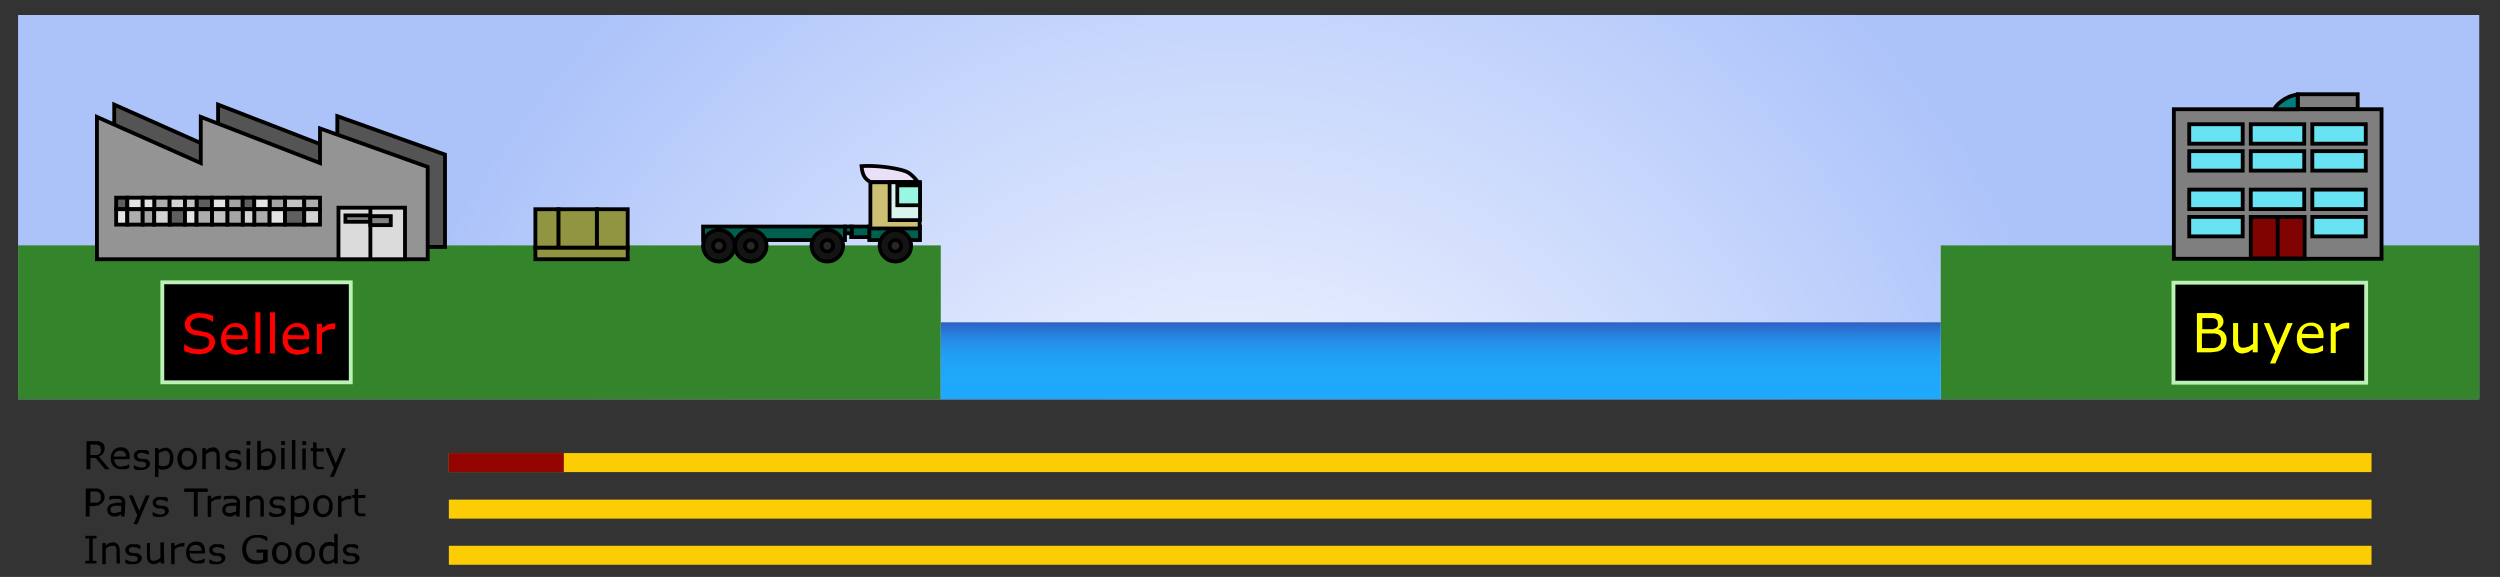
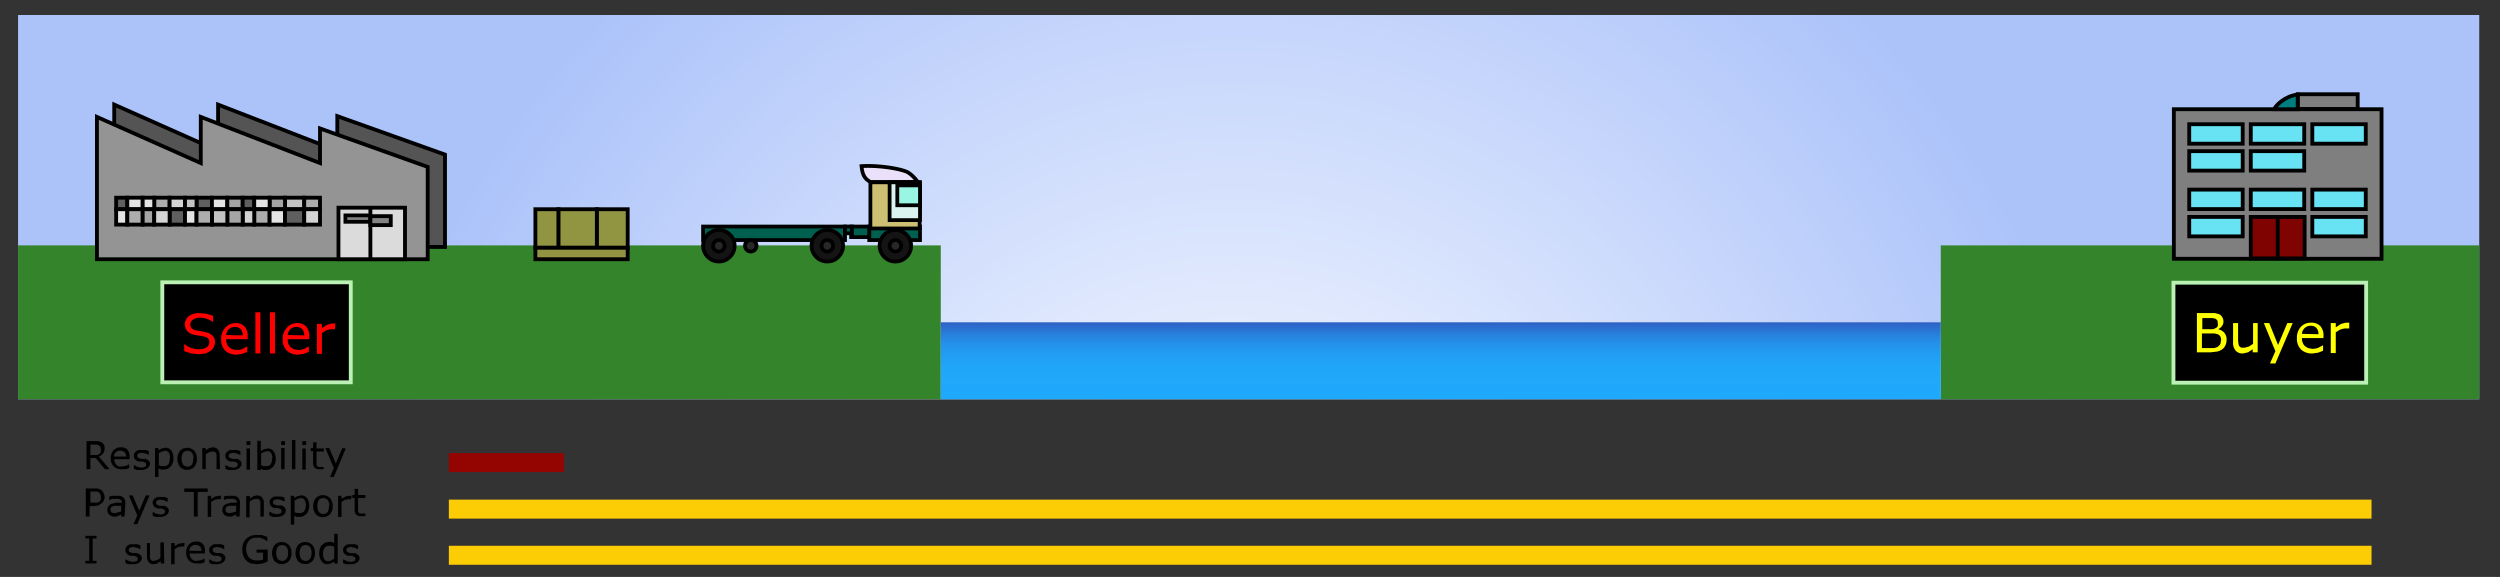
<svg xmlns="http://www.w3.org/2000/svg" viewBox="0 0 650 150">
  <rect x="0" y="0" width="650" height="150" fill="#333333" stroke="none" />
  <defs>
    <radialGradient id="a" cx="320.64" cy="163.82" r="228.99" gradientUnits="userSpaceOnUse">
      <stop offset="0" stop-color="#fff" />
      <stop offset="1" stop-color="#acc3fa" />
    </radialGradient>
    <linearGradient id="b" x1="344.45" y1="107.45" x2="344.45" y2="83.37" gradientTransform="translate(-76 14.5) scale(1.31 0.83)" gradientUnits="userSpaceOnUse">
      <stop offset="0" stop-color="#1fa9fc" />
      <stop offset="0.36" stop-color="#20a7fa" />
      <stop offset="0.56" stop-color="#219ff4" />
      <stop offset="0.72" stop-color="#2491ea" />
      <stop offset="0.85" stop-color="#287edb" />
      <stop offset="0.97" stop-color="#2e65c8" />
      <stop offset="1" stop-color="#2f5ec3" />
    </linearGradient>
  </defs>
  <rect x="4.7" y="3.9" width="639.9" height="99.92" style="fill:url(#a)" />
  <rect x="504.6" y="63.8" width="140" height="40" style="fill:#33842b" />
  <rect x="4.7" y="63.8" width="239.9" height="40" style="fill:#33842b" />
  <rect x="139.2" y="54.4" width="24" height="13" style="fill:#919542" />
  <path d="M162.7,54.9v12h-23v-12h23m1-1h-25v14h25v-14Z" />
  <line x1="138.7" y1="64.4" x2="163.7" y2="64.4" style="fill:none;stroke:#000;stroke-miterlimit:10;stroke-width:1.043px" />
  <line x1="145.2" y1="53.9" x2="145.2" y2="64.4" style="fill:none;stroke:#000;stroke-miterlimit:10;stroke-width:1.043px" />
  <line x1="155.2" y1="53.9" x2="155.2" y2="64.4" style="fill:none;stroke:#000;stroke-miterlimit:10;stroke-width:1.043px" />
  <polygon points="29.7 64.2 115.7 64.2 115.7 40.2 87.7 30.2 87.7 39.2 56.7 27.2 56.7 39.2 29.7 27.2 29.7 64.2" style="fill:#545454;stroke:#000;stroke-miterlimit:10" />
  <polygon points="25.2 67.4 111.2 67.4 111.2 43.4 83.2 33.4 83.2 42.4 52.2 30.4 52.2 42.4 25.2 30.4 25.2 67.4" style="fill:#949494;stroke:#000;stroke-miterlimit:10" />
  <polygon points="105.3 67.4 88 67.4 88 54 95.9 54 105.3 54 105.3 67.4" style="fill:#dbdbdb;stroke:#000;stroke-miterlimit:10" />
  <line x1="96.3" y1="54" x2="96.3" y2="67.4" style="fill:none;stroke:#000;stroke-miterlimit:10" />
  <rect x="96.3" y="56.2" width="5.3" height="2.33" style="fill:#838383;stroke:#000;stroke-miterlimit:10" />
  <rect x="89.8" y="56" width="6.4" height="1.67" style="fill:#838383;stroke:#000;stroke-miterlimit:10;stroke-width:0.975px" />
  <rect x="51.1" y="51.4" width="4" height="3" style="fill:#5f5f5f;stroke:#000;stroke-miterlimit:10" />
  <rect x="40.1" y="51.4" width="4" height="3" style="fill:#adadad;stroke:#000;stroke-miterlimit:10" />
  <rect x="30.2" y="51.4" width="2.9" height="3" style="fill:#5f5f5f;stroke:#000;stroke-miterlimit:10" />
  <rect x="44.1" y="51.4" width="4" height="3" style="fill:#d3d3d3;stroke:#000;stroke-miterlimit:10" />
  <rect x="33.1" y="51.4" width="4" height="3" style="fill:#e4e4e4;stroke:#000;stroke-miterlimit:10" />
  <rect x="37.1" y="51.4" width="3" height="3" style="fill:#e4e4e4;stroke:#000;stroke-miterlimit:10" />
  <rect x="48.1" y="51.4" width="3" height="3" style="fill:#c3c3c3;stroke:#000;stroke-miterlimit:10" />
  <rect x="74.1" y="51.4" width="5" height="3" style="fill:#c3c3c3;stroke:#000;stroke-miterlimit:10" />
  <rect x="70.1" y="51.4" width="4" height="3" style="fill:#a5a5a6;stroke:#000;stroke-miterlimit:10" />
  <rect x="55.1" y="51.4" width="4" height="3" style="fill:#e4e4e4;stroke:#000;stroke-miterlimit:10" />
  <rect x="79.1" y="51.4" width="4.1" height="3" style="fill:#adadad;stroke:#000;stroke-miterlimit:10" />
  <rect x="59.1" y="51.4" width="4" height="3" style="fill:#a5a5a6;stroke:#000;stroke-miterlimit:10" />
  <rect x="63.1" y="51.4" width="3" height="3" style="fill:#5f5f5f;stroke:#000;stroke-miterlimit:10" />
  <rect x="66.1" y="51.4" width="4" height="3" style="fill:#e4e4e4;stroke:#000;stroke-miterlimit:10" />
  <rect x="30.2" y="54.4" width="2.9" height="4" style="fill:#e4e4e4;stroke:#000;stroke-miterlimit:10" />
  <rect x="66.1" y="54.4" width="4" height="4" style="fill:#adadad;stroke:#000;stroke-miterlimit:10" />
  <rect x="63.1" y="54.4" width="3" height="4" style="fill:#d3d3d3;stroke:#000;stroke-miterlimit:10" />
  <rect x="70.1" y="54.4" width="4" height="4" style="fill:#e4e4e4;stroke:#000;stroke-miterlimit:10" />
  <rect x="74.1" y="54.4" width="5" height="4" style="fill:#5f5f5f;stroke:#000;stroke-miterlimit:10" />
  <rect x="79.1" y="54.4" width="4.1" height="4" style="fill:#d3d3d3;stroke:#000;stroke-miterlimit:10" />
  <rect x="33.1" y="54.4" width="4" height="4" style="fill:#adadad;stroke:#000;stroke-miterlimit:10" />
  <rect x="59.1" y="54.4" width="4" height="4" style="fill:#a5a5a6;stroke:#000;stroke-miterlimit:10" />
  <rect x="44.1" y="54.4" width="4" height="4" style="fill:#5f5f5f;stroke:#000;stroke-miterlimit:10" />
  <rect x="55.1" y="54.4" width="4" height="4" style="fill:#c3c3c3;stroke:#000;stroke-miterlimit:10" />
  <rect x="37.1" y="54.4" width="3" height="4" style="fill:#a5a5a6;stroke:#000;stroke-miterlimit:10" />
  <rect x="40.1" y="54.4" width="4" height="4" style="fill:#d3d3d3;stroke:#000;stroke-miterlimit:10" />
  <rect x="48.1" y="54.4" width="3" height="4" style="fill:#e4e4e4;stroke:#000;stroke-miterlimit:10" />
  <rect x="51.1" y="54.4" width="4" height="4" style="fill:#adadad;stroke:#000;stroke-miterlimit:10" />
  <rect x="226" y="58.9" width="13.2" height="3.52" style="fill:#00604f;stroke:#000;stroke-miterlimit:10;stroke-width:0.981px" />
  <rect x="182.8" y="58.9" width="36.9" height="3.52" style="fill:#00604f;stroke:#000;stroke-miterlimit:10;stroke-width:0.981px" />
  <rect x="226.3" y="47.4" width="12.8" height="12" style="fill:#cec072;stroke:#000;stroke-miterlimit:10;stroke-width:0.981px" />
  <path d="M224,43.2c4.4-.3,10.6.7,12.2,1.7a9.4,9.4,0,0,1,2.4,2.4H226.3C224.6,46.4,224.2,45.1,224,43.2Z" style="fill:#eae0f9;stroke:#000;stroke-miterlimit:10;stroke-width:0.981px" />
  <rect x="231.3" y="47.4" width="7.9" height="9.83" style="fill:#daf3ee;stroke:#000;stroke-miterlimit:10;stroke-width:0.981px" />
  <rect x="233.3" y="48.2" width="5.9" height="5.17" style="fill:#99f6e3;stroke:#000;stroke-miterlimit:10;stroke-width:0.981px" />
  <circle cx="186.9" cy="63.9" r="4.1" style="fill:#141414;stroke:#000;stroke-miterlimit:10;stroke-width:0.981px" />
  <circle cx="186.9" cy="63.9" r="1.5" style="fill:#282826;stroke:#000;stroke-miterlimit:10;stroke-width:0.981px" />
  <rect x="221.3" y="58.9" width="4.7" height="2.75" style="fill:#00604f;stroke:#000;stroke-miterlimit:10;stroke-width:0.981px" />
  <rect x="219.7" y="58.9" width="1.8" height="1.76" style="fill:#00604f;stroke:#000;stroke-miterlimit:10;stroke-width:0.981px" />
-   <circle cx="195.2" cy="63.9" r="4.1" style="fill:#141414;stroke:#000;stroke-miterlimit:10;stroke-width:0.981px" />
  <circle cx="195.2" cy="63.9" r="1.5" style="fill:#282826;stroke:#000;stroke-miterlimit:10;stroke-width:0.981px" />
  <circle cx="215.1" cy="63.9" r="4.1" style="fill:#141414;stroke:#000;stroke-miterlimit:10;stroke-width:0.981px" />
  <circle cx="215.1" cy="63.9" r="1.5" style="fill:#282826;stroke:#000;stroke-miterlimit:10;stroke-width:0.981px" />
  <circle cx="232.8" cy="63.9" r="4.1" style="fill:#141414;stroke:#000;stroke-miterlimit:10;stroke-width:0.981px" />
  <circle cx="232.8" cy="63.9" r="1.5" style="fill:#282826;stroke:#000;stroke-miterlimit:10;stroke-width:0.981px" />
  <rect x="42.2" y="73.4" width="49" height="26" style="stroke:#bbf1b5;stroke-miterlimit:10" />
  <path d="M55.9,89a2.7,2.7,0,0,1-.3,1.2,2.8,2.8,0,0,1-.8,1l-1.3.7-1.8.2-2-.2-1.8-.6V89.5h.1a5.6,5.6,0,0,0,1.8,1,5.8,5.8,0,0,0,1.9.3,3.5,3.5,0,0,0,2-.5,1.4,1.4,0,0,0,.7-1.3,1.3,1.3,0,0,0-.3-1,2.3,2.3,0,0,0-1-.5l-1.1-.2-1.3-.2a3.8,3.8,0,0,1-2-1,2.7,2.7,0,0,1,.4-3.9,4.4,4.4,0,0,1,2.7-.8l2,.2,1.6.5v1.6h-.1a4.7,4.7,0,0,0-1.5-.8,5.9,5.9,0,0,0-1.9-.3,3,3,0,0,0-1.7.5,1.4,1.4,0,0,0-.7,1.2,1.4,1.4,0,0,0,.3,1,2.2,2.2,0,0,0,1.2.6l1.2.2,1.4.3a3.5,3.5,0,0,1,1.7.9A2.4,2.4,0,0,1,55.9,89Z" style="fill:red" />
  <path d="M64.4,88.2H58.8a3.3,3.3,0,0,0,.2,1.2,2.3,2.3,0,0,0,.6.9l.8.5,1.1.2a4.3,4.3,0,0,0,1.6-.3l1.1-.6h.1v1.4l-1.3.5-1.4.2a4.1,4.1,0,0,1-3-1,3.9,3.9,0,0,1-1.1-2.9,4.2,4.2,0,0,1,1-3A3.5,3.5,0,0,1,61.2,84a3.1,3.1,0,0,1,2.4.9,3.6,3.6,0,0,1,.8,2.6Zm-1.3-1a2.3,2.3,0,0,0-.5-1.6,2,2,0,0,0-1.5-.6,2.2,2.2,0,0,0-1.6.6,2.4,2.4,0,0,0-.7,1.5Z" style="fill:red" />
  <path d="M67.7,91.9H66.4V81.2h1.3Z" style="fill:red" />
  <path d="M71.5,91.9H70.2V81.2h1.3Z" style="fill:red" />
  <path d="M80.4,88.2H74.8a3.3,3.3,0,0,0,.2,1.2,2.3,2.3,0,0,0,.6.9l.8.5,1.1.2a4.3,4.3,0,0,0,1.6-.3l1.1-.6h.1v1.4l-1.3.5-1.4.2a4.1,4.1,0,0,1-3-1,3.9,3.9,0,0,1-1.1-2.9,4.2,4.2,0,0,1,1-3A3.5,3.5,0,0,1,77.2,84a3.1,3.1,0,0,1,2.4.9,3.6,3.6,0,0,1,.8,2.6Zm-1.3-1a2.3,2.3,0,0,0-.5-1.6,2,2,0,0,0-1.5-.6,2.2,2.2,0,0,0-1.6.6,2.4,2.4,0,0,0-.7,1.5Z" style="fill:red" />
  <path d="M87.1,85.6H85.9l-1.1.3-1.1.7v5.4H82.4V84.2h1.3v1.1l1.4-.9,1.2-.3h.9Z" style="fill:red" />
  <rect x="565.1" y="73.5" width="50.1" height="26" style="stroke:#bbf1b5;stroke-miterlimit:10" />
-   <path d="M578.9,88.5a3,3,0,0,1-.3,1.3,2.7,2.7,0,0,1-.8,1,3.6,3.6,0,0,1-1.3.6l-1.7.2h-3.6V81.4h4.7l1.1.3a1.9,1.9,0,0,1,.8.8,2.3,2.3,0,0,1,.3,1.1,2,2,0,0,1-.4,1.2,2.7,2.7,0,0,1-1,.8h0a2.8,2.8,0,0,1,1.6.9A2.6,2.6,0,0,1,578.9,88.5Zm-2.3-4.6a1.4,1.4,0,0,0-.1-.6l-.4-.4-.8-.2h-2.7v2.9h2.8l.7-.3a1.1,1.1,0,0,0,.5-.5A2,2,0,0,0,576.6,83.9Zm.9,4.6a2.2,2.2,0,0,0-.2-1,1.5,1.5,0,0,0-.7-.6l-.8-.2h-3.3v3.8h3.2l.9-.3.6-.6A1.9,1.9,0,0,0,577.4,88.5Z" style="fill:#ff0" />
+   <path d="M578.9,88.5a3,3,0,0,1-.3,1.3,2.7,2.7,0,0,1-.8,1,3.6,3.6,0,0,1-1.3.6l-1.7.2h-3.6V81.4h4.7l1.1.3a1.9,1.9,0,0,1,.8.8,2.3,2.3,0,0,1,.3,1.1,2,2,0,0,1-.4,1.2,2.7,2.7,0,0,1-1,.8h0a2.8,2.8,0,0,1,1.6.9A2.6,2.6,0,0,1,578.9,88.5m-2.3-4.6a1.4,1.4,0,0,0-.1-.6l-.4-.4-.8-.2h-2.7v2.9h2.8l.7-.3a1.1,1.1,0,0,0,.5-.5A2,2,0,0,0,576.6,83.9Zm.9,4.6a2.2,2.2,0,0,0-.2-1,1.5,1.5,0,0,0-.7-.6l-.8-.2h-3.3v3.8h3.2l.9-.3.6-.6A1.9,1.9,0,0,0,577.4,88.5Z" style="fill:#ff0" />
  <path d="M587,91.6h-1.3v-.8l-1.2.8-1.3.3a2.4,2.4,0,0,1-1.9-.7,3.1,3.1,0,0,1-.7-2.2V84h1.3v4.3a7.7,7.7,0,0,0,.1,1,1.8,1.8,0,0,0,.2.7l.5.4h.9l1.1-.3,1.1-.7V84H587Z" style="fill:#ff0" />
  <path d="M596.1,84l-4.5,10.5h-1.4l1.4-3.2-3-7.3h1.4l2.3,5.7,2.4-5.7Z" style="fill:#ff0" />
  <path d="M604.1,87.9h-5.6a3.3,3.3,0,0,0,.2,1.2,2.3,2.3,0,0,0,.6.9l.8.5,1.1.2a4.3,4.3,0,0,0,1.6-.3l1.1-.6h.1v1.4l-1.3.5-1.4.2a4.1,4.1,0,0,1-3-1,3.9,3.9,0,0,1-1.1-2.9,4.2,4.2,0,0,1,1-3,3.5,3.5,0,0,1,2.7-1.1,3.1,3.1,0,0,1,2.4.9,3.6,3.6,0,0,1,.8,2.6Zm-1.3-1a2.3,2.3,0,0,0-.5-1.6,2,2,0,0,0-1.5-.6,2.2,2.2,0,0,0-1.6.6,2.4,2.4,0,0,0-.7,1.5Z" style="fill:#ff0" />
  <path d="M610.8,85.4h-1.3l-1.1.3-1.1.7v5.4H606V84h1.3v1.1l1.4-.9,1.2-.3h.9Z" style="fill:#ff0" />
  <rect x="565.2" y="28.4" width="54" height="38.88" style="fill:#7f7f7f;stroke:#000;stroke-miterlimit:10" />
  <rect x="569.2" y="32.3" width="13.9" height="5.06" style="fill:#67e3f3;stroke:#000;stroke-miterlimit:10" />
  <rect x="569.2" y="39.3" width="13.9" height="5.06" style="fill:#67e3f3;stroke:#000;stroke-miterlimit:10" />
  <rect x="585.2" y="32.3" width="13.9" height="5.06" style="fill:#67e3f3;stroke:#000;stroke-miterlimit:10" />
  <rect x="585.2" y="39.3" width="13.9" height="5.06" style="fill:#67e3f3;stroke:#000;stroke-miterlimit:10" />
  <rect x="601.2" y="32.3" width="13.9" height="5.06" style="fill:#67e3f3;stroke:#000;stroke-miterlimit:10" />
-   <rect x="601.2" y="39.3" width="13.9" height="5.06" style="fill:#67e3f3;stroke:#000;stroke-miterlimit:10" />
  <rect x="569.2" y="49.3" width="13.9" height="5.06" style="fill:#67e3f3;stroke:#000;stroke-miterlimit:10" />
  <rect x="585.2" y="49.3" width="13.9" height="5.06" style="fill:#67e3f3;stroke:#000;stroke-miterlimit:10" />
  <rect x="569.2" y="56.4" width="13.9" height="5.06" style="fill:#67e3f3;stroke:#000;stroke-miterlimit:10" />
  <rect x="601.2" y="49.3" width="13.9" height="5.06" style="fill:#67e3f3;stroke:#000;stroke-miterlimit:10" />
  <rect x="601.2" y="56.4" width="13.9" height="5.06" style="fill:#67e3f3;stroke:#000;stroke-miterlimit:10" />
  <rect x="597.4" y="24.5" width="15.6" height="3.83" style="fill:#7f7f7f;stroke:#000;stroke-miterlimit:10" />
  <path d="M591.3,28.4c.2-.8,2.8-3.5,6.1-3.8v3.8Z" style="fill:#007e7f;stroke:#000;stroke-miterlimit:10" />
  <rect x="585.2" y="56.4" width="14" height="10.79" style="fill:#7f0300;stroke:#000;stroke-miterlimit:10" />
  <line x1="592.2" y1="56.4" x2="592.2" y2="67.2" style="fill:none;stroke:#000;stroke-miterlimit:10" />
  <rect x="244.6" y="83.8" width="260" height="20" style="fill:url(#b)" />
  <path d="M28.5,122H27.3l-2.4-2.9H23.5V122h-1v-7.3h3.1l.8.3a1.8,1.8,0,0,1,.6.6,1.9,1.9,0,0,1,.2,1,2.1,2.1,0,0,1-.4,1.3,2.4,2.4,0,0,1-1.1.8Zm-2.3-5.2a1.3,1.3,0,0,0-.1-.6l-.4-.4-.5-.2H23.5v2.7h1.8l.6-.3.3-.5A1.9,1.9,0,0,0,26.2,116.8Z" />
  <path d="M33.7,119.4h-4a2.3,2.3,0,0,0,.2.9l.4.6.6.4h.8l1.1-.2.8-.4h0v1l-.9.3h-1a2.9,2.9,0,0,1-2.1-.7,2.8,2.8,0,0,1-.8-2.1,3,3,0,0,1,.7-2.1,2.5,2.5,0,0,1,1.9-.8,2.2,2.2,0,0,1,1.7.6,2.6,2.6,0,0,1,.6,1.8Zm-.9-.7a1.6,1.6,0,0,0-.4-1.1,1.4,1.4,0,0,0-1.1-.4,1.6,1.6,0,0,0-1.2.4,1.7,1.7,0,0,0-.5,1.1Z" />
  <path d="M39,120.5a1.5,1.5,0,0,1-.6,1.2,2.7,2.7,0,0,1-1.7.5H35.6l-.8-.3v-1h0l1,.5,1,.2.9-.2a.7.7,0,0,0,.3-.6.6.6,0,0,0-.2-.5l-.7-.3H36.1a1.9,1.9,0,0,1-1-.6,1.4,1.4,0,0,1-.3-.9,1.5,1.5,0,0,1,.1-.6l.4-.5.7-.4h1.9l.8.3v1h0l-.9-.4-1-.2-.8.2a.7.7,0,0,0-.1,1.1l.7.3h1.1a1.9,1.9,0,0,1,1,.5A1.3,1.3,0,0,1,39,120.5Z" />
  <path d="M45.1,119.2a3.7,3.7,0,0,1-.2,1.2,2.7,2.7,0,0,1-.5.9l-.8.6-.9.2h-.8l-.7-.3V124h-.9v-7.5h.9v.6l.8-.5,1-.2a1.8,1.8,0,0,1,1.5.7A3.4,3.4,0,0,1,45.1,119.2Zm-.9,0a2.6,2.6,0,0,0-.3-1.5,1.2,1.2,0,0,0-1-.5l-.8.2-.8.4V121l.7.2h.6a1.5,1.5,0,0,0,1.2-.5A2.4,2.4,0,0,0,44.1,119.3Z" />
  <path d="M51.2,119.3a3.1,3.1,0,0,1-.7,2.1,2.6,2.6,0,0,1-3.7,0,3.6,3.6,0,0,1,0-4.2,2.6,2.6,0,0,1,3.7,0A3.1,3.1,0,0,1,51.2,119.3Zm-.9,0a2.5,2.5,0,0,0-.4-1.6,1.6,1.6,0,0,0-2.3,0,3.2,3.2,0,0,0,0,3.1,1.5,1.5,0,0,0,2.3,0A2.5,2.5,0,0,0,50.2,119.3Z" />
  <path d="M57.2,122h-.9v-3.1a5.3,5.3,0,0,0,0-.7,1.3,1.3,0,0,0-.2-.5l-.4-.3h-.6l-.8.2-.8.5V122h-.9v-5.5h.9v.6l.9-.6.9-.2a1.7,1.7,0,0,1,1.3.5,2.3,2.3,0,0,1,.5,1.5Z" />
  <path d="M62.8,120.5a1.5,1.5,0,0,1-.6,1.2,2.7,2.7,0,0,1-1.7.5H59.4l-.8-.3v-1h0l1,.5,1,.2.9-.2a.7.7,0,0,0,.3-.6.6.6,0,0,0-.2-.5l-.7-.3H59.9a1.9,1.9,0,0,1-1-.6,1.4,1.4,0,0,1-.3-.9,1.5,1.5,0,0,1,.1-.6l.4-.5.7-.4h1.9l.8.3v1h0l-.9-.4-1-.2-.8.2a.7.7,0,0,0-.1,1.1l.7.3h1.1a1.9,1.9,0,0,1,1,.5A1.3,1.3,0,0,1,62.8,120.5Z" />
  <path d="M65.1,115.7h-1v-1h1Zm-.1,6.4h-.9v-5.5h.9Z" />
  <path d="M71.7,119.3a3.7,3.7,0,0,1-.2,1.2,2.8,2.8,0,0,1-.5.9l-.8.6-.9.2h-.8l-.7-.3v.3h-.9v-7.6h.9v2.7l.8-.5,1-.2a1.8,1.8,0,0,1,1.5.7A3.4,3.4,0,0,1,71.7,119.3Zm-.9,0a2.8,2.8,0,0,0-.3-1.5,1.1,1.1,0,0,0-1-.5l-.8.2-.8.4V121l.7.2h.6a1.5,1.5,0,0,0,1.2-.5A2.4,2.4,0,0,0,70.7,119.3Z" />
  <path d="M74.1,115.7h-1v-1h1ZM74,122h-.9v-5.5H74Z" />
  <path d="M76.8,122h-.9v-7.6h.9Z" />
  <path d="M79.6,115.7h-1v-1h1Zm-.1,6.4h-.9v-5.5h.9Z" />
  <path d="M84.2,122H83.1a1.7,1.7,0,0,1-1.3-.4,2,2,0,0,1-.4-1.4v-2.9h-.6v-.8h.6V115h.9v1.6h1.9v.8H82.3v2.5q0,.4,0,.7a1.1,1.1,0,0,0,.1.5l.3.3h1.4Z" />
  <path d="M89.9,116.6,86.8,124h-1l1-2.3-2.2-5.2h1l1.7,4,1.7-4Z" />
  <path d="M27.2,129.2a2.3,2.3,0,0,1-.2.9,2.1,2.1,0,0,1-.5.7l-.9.6-1.3.2h-1v2.7h-1V127h3.1l.8.3a2,2,0,0,1,.6.7A2.2,2.2,0,0,1,27.2,129.2Zm-1,0a1.5,1.5,0,0,0-.1-.7l-.4-.5-.5-.2H23.5v2.9h1.8l.6-.3.3-.5A1.7,1.7,0,0,0,26.2,129.2Z" />
  <path d="M32.4,134.3h-.9v-.6l-.3.2-.4.2-.5.2h-.7a1.7,1.7,0,0,1-1.2-.5,1.6,1.6,0,0,1-.5-1.2,1.7,1.7,0,0,1,.3-1,1.8,1.8,0,0,1,.8-.6l1.2-.3h1.5a1.1,1.1,0,0,0-.1-.5l-.3-.3-.5-.2H29.3l-.9.3h0v-.9l.8-.2h2l.7.3a1.4,1.4,0,0,1,.5.6,2.1,2.1,0,0,1,.2.9Zm-.9-1.3v-1.5H29.6l-.6.3a1,1,0,0,0,0,1.4,1.3,1.3,0,0,0,.9.2l.9-.2Z" />
  <path d="M38.9,128.8l-3.2,7.5h-1l1-2.3-2.2-5.2h1l1.7,4,1.7-4Z" />
  <path d="M43.9,132.7a1.5,1.5,0,0,1-.6,1.2,2.7,2.7,0,0,1-1.7.5H40.5l-.8-.3v-1h0l1,.5,1,.2.9-.2a.7.7,0,0,0,.3-.6.6.6,0,0,0-.2-.5l-.7-.3H41a1.9,1.9,0,0,1-1-.6,1.4,1.4,0,0,1-.3-.9,1.5,1.5,0,0,1,.1-.6l.4-.5.7-.4h1.9l.8.3v1h0l-.9-.4-1-.2-.8.2a.7.7,0,0,0-.1,1.1l.7.3h1.1a1.9,1.9,0,0,1,1,.5A1.3,1.3,0,0,1,43.9,132.7Z" />
  <path d="M54,127.9H51.4v6.4h-1v-6.4H47.9V127H54Z" />
  <path d="M57.4,129.8h-.9l-.8.2-.8.5v3.9H54v-5.5h.9v.8l1-.6.9-.2h.7Z" />
  <path d="M62.3,134.3h-.9v-.6l-.3.2-.4.2-.5.2h-.7a1.7,1.7,0,0,1-1.2-.5,1.6,1.6,0,0,1-.5-1.2,1.7,1.7,0,0,1,.3-1,1.8,1.8,0,0,1,.8-.6l1.2-.3h1.5a1.1,1.1,0,0,0-.1-.5l-.3-.3-.5-.2H59.1l-.9.3h0v-.9l.8-.2h2l.7.3a1.4,1.4,0,0,1,.5.6,2.1,2.1,0,0,1,.2.9Zm-.9-1.3v-1.5H59.5l-.6.3a1,1,0,0,0,0,1.4,1.3,1.3,0,0,0,.9.2l.9-.2Z" />
  <path d="M68.6,134.3h-.9v-3.1a5.3,5.3,0,0,0,0-.7,1.3,1.3,0,0,0-.2-.5l-.4-.3h-.6l-.8.2-.8.5v4.1h-.9v-5.5H65v.6l.9-.6.9-.2a1.7,1.7,0,0,1,1.3.5,2.3,2.3,0,0,1,.5,1.5Z" />
  <path d="M74.3,132.7a1.5,1.5,0,0,1-.6,1.2,2.7,2.7,0,0,1-1.7.5H70.9L70,134v-1h0l1,.5,1,.2.9-.2a.7.7,0,0,0,.3-.6.6.6,0,0,0-.2-.5l-.7-.3H71.4a1.9,1.9,0,0,1-1-.6,1.4,1.4,0,0,1-.3-.9,1.5,1.5,0,0,1,.1-.6l.4-.5.7-.4h1.9l.8.3v1h0l-.9-.4-1-.2-.8.2a.7.7,0,0,0-.1,1.1l.7.3H73a1.9,1.9,0,0,1,1,.5A1.3,1.3,0,0,1,74.3,132.7Z" />
  <path d="M80.4,131.5a3.7,3.7,0,0,1-.2,1.2,2.7,2.7,0,0,1-.5.9l-.8.6-.9.2h-.8l-.7-.3v2.3h-.9v-7.5h.9v.6l.8-.5,1-.2a1.8,1.8,0,0,1,1.5.7A3.4,3.4,0,0,1,80.4,131.5Zm-.9,0a2.6,2.6,0,0,0-.3-1.5,1.2,1.2,0,0,0-1-.5l-.8.2-.8.4v3.1l.7.2h.6A1.5,1.5,0,0,0,79,133,2.4,2.4,0,0,0,79.5,131.5Z" />
  <path d="M86.5,131.6a3.1,3.1,0,0,1-.7,2.1,2.6,2.6,0,0,1-3.7,0,3.6,3.6,0,0,1,0-4.2,2.6,2.6,0,0,1,3.7,0A3.1,3.1,0,0,1,86.5,131.6Zm-.9,0a2.5,2.5,0,0,0-.4-1.6,1.6,1.6,0,0,0-2.3,0,3.2,3.2,0,0,0,0,3.1,1.5,1.5,0,0,0,2.3,0A2.5,2.5,0,0,0,85.5,131.6Z" />
  <path d="M91.3,129.8h-.9l-.8.2-.8.5v3.9h-.9v-5.5h.9v.8l1-.6.9-.2h.7Z" />
  <path d="M95,134.2H93.9a1.7,1.7,0,0,1-1.3-.4,2,2,0,0,1-.4-1.4v-2.9h-.6v-.8h.6v-1.6h.9v1.6H95v.8H93.1v2.5q0,.4,0,.7a1.1,1.1,0,0,0,.1.5l.3.3H95Z" />
  <path d="M25.1,146.5H22.2v-.7h1V140h-1v-.7h2.9v.7h-1v5.8h1Z" />
-   <path d="M31.2,146.5h-.9v-3.1a5.3,5.3,0,0,0,0-.7,1.3,1.3,0,0,0-.2-.5l-.4-.3h-.6l-.8.2-.8.5v4.1h-.9v-5.5h.9v.6l.9-.6.9-.2a1.7,1.7,0,0,1,1.3.5,2.3,2.3,0,0,1,.5,1.5Z" />
  <path d="M36.9,145a1.5,1.5,0,0,1-.6,1.2,2.7,2.7,0,0,1-1.7.5H33.4l-.8-.3v-1h0l1,.5,1,.2.9-.2a.7.7,0,0,0,.3-.6.6.6,0,0,0-.2-.5l-.7-.3H33.9a1.9,1.9,0,0,1-1-.6,1.4,1.4,0,0,1-.3-.9,1.5,1.5,0,0,1,.1-.6l.4-.5.7-.4h1.9l.8.3v1h0l-.9-.4-1-.2-.8.2a.7.7,0,0,0-.1,1.1l.7.3h1.1a1.9,1.9,0,0,1,1,.5A1.3,1.3,0,0,1,36.9,145Z" />
  <path d="M42.7,146.5h-.9v-.6l-.9.6-.9.2a1.7,1.7,0,0,1-1.3-.5,2.2,2.2,0,0,1-.5-1.5v-3.5H39v3.1a5.5,5.5,0,0,0,0,.7,1.3,1.3,0,0,0,.2.5l.3.3h.6l.8-.2.8-.5v-4.1h.9Z" />
  <path d="M47.9,142.1H47l-.8.2-.8.5v3.9h-.9v-5.5h.9v.8l1-.6.9-.2h.7Z" />
  <path d="M53.3,143.9h-4a2.3,2.3,0,0,0,.2.9l.4.6.6.4h.8l1.1-.2.8-.4h0v1l-.9.3h-1a2.9,2.9,0,0,1-2.1-.7,2.8,2.8,0,0,1-.8-2.1,3,3,0,0,1,.7-2.1,2.5,2.5,0,0,1,1.9-.8,2.2,2.2,0,0,1,1.7.6,2.6,2.6,0,0,1,.6,1.8Zm-.9-.7a1.6,1.6,0,0,0-.4-1.1,1.4,1.4,0,0,0-1.1-.4,1.6,1.6,0,0,0-1.2.4,1.7,1.7,0,0,0-.5,1.1Z" />
  <path d="M58.6,145a1.5,1.5,0,0,1-.6,1.2,2.7,2.7,0,0,1-1.7.5H55.2l-.8-.3v-1h0l1,.5,1,.2.9-.2a.7.7,0,0,0,.3-.6.6.6,0,0,0-.2-.5l-.7-.3H55.7a1.9,1.9,0,0,1-1-.6,1.4,1.4,0,0,1-.3-.9,1.5,1.5,0,0,1,.1-.6l.4-.5.7-.4h1.9l.8.3v1h0l-.9-.4-1-.2-.8.2a.7.7,0,0,0-.1,1.1l.7.3h1.1a1.9,1.9,0,0,1,1,.5A1.3,1.3,0,0,1,58.6,145Z" />
  <path d="M69.6,146l-1.3.5-1.4.2-1.6-.2a3.2,3.2,0,0,1-1.2-.7,3.2,3.2,0,0,1-.8-1.2,4.6,4.6,0,0,1-.3-1.7,3.7,3.7,0,0,1,1-2.8,3.8,3.8,0,0,1,2.8-1h1.3l1.4.5v1.1h-.1l-.4-.3-.6-.3-.8-.3h-1a2.5,2.5,0,0,0-1.9.8,3.6,3.6,0,0,0,0,4.3,2.7,2.7,0,0,0,2,.8h.9l.8-.2v-1.8H66.7v-.8h2.9Z" />
  <path d="M75.8,143.8a3.1,3.1,0,0,1-.7,2.1,2.6,2.6,0,0,1-3.7,0,3.6,3.6,0,0,1,0-4.2,2.6,2.6,0,0,1,3.7,0A3.1,3.1,0,0,1,75.8,143.8Zm-.9,0a2.5,2.5,0,0,0-.4-1.6,1.6,1.6,0,0,0-2.3,0,3.2,3.2,0,0,0,0,3.1,1.5,1.5,0,0,0,2.3,0A2.5,2.5,0,0,0,74.9,143.8Z" />
  <path d="M81.9,143.8a3.1,3.1,0,0,1-.7,2.1,2.6,2.6,0,0,1-3.7,0,3.6,3.6,0,0,1,0-4.2,2.6,2.6,0,0,1,3.7,0A3.1,3.1,0,0,1,81.9,143.8Zm-.9,0a2.5,2.5,0,0,0-.4-1.6,1.6,1.6,0,0,0-2.3,0,3.2,3.2,0,0,0,0,3.1,1.5,1.5,0,0,0,2.3,0A2.5,2.5,0,0,0,81,143.8Z" />
  <path d="M87.8,146.5h-.9V146l-.8.5-.9.2a1.8,1.8,0,0,1-1.6-.8,3.4,3.4,0,0,1-.6-2.1,3.6,3.6,0,0,1,.2-1.2,2.8,2.8,0,0,1,.5-.9l.8-.6.9-.2h.8l.7.3v-2.4h.9Zm-.9-1.3v-3.1l-.7-.2h-.6a1.5,1.5,0,0,0-1.2.5,2.4,2.4,0,0,0-.4,1.5,2.7,2.7,0,0,0,.3,1.5,1.2,1.2,0,0,0,1.1.5l.8-.2Z" />
  <path d="M93.5,145a1.5,1.5,0,0,1-.6,1.2,2.7,2.7,0,0,1-1.7.5H90l-.8-.3v-1h0l1,.5,1,.2.9-.2a.7.7,0,0,0,.3-.6.6.6,0,0,0-.2-.5l-.7-.3H90.5a1.9,1.9,0,0,1-1-.6,1.4,1.4,0,0,1-.3-.9,1.5,1.5,0,0,1,.1-.6l.4-.5.7-.4h1.9l.8.3v1h0l-.9-.4-1-.2-.8.2a.7.7,0,0,0-.1,1.1l.7.3h1.1a1.9,1.9,0,0,1,1,.5A1.3,1.3,0,0,1,93.5,145Z" />
  <rect x="116.7" y="141.9" width="499.9" height="4.94" style="fill:#fccc04" />
  <rect x="116.7" y="129.9" width="499.9" height="4.94" style="fill:#fccc04" />
-   <rect x="116.7" y="117.8" width="499.9" height="4.94" style="fill:#fccc04" />
  <rect x="116.7" y="117.8" width="29.9" height="4.94" style="fill:#940400" />
</svg>